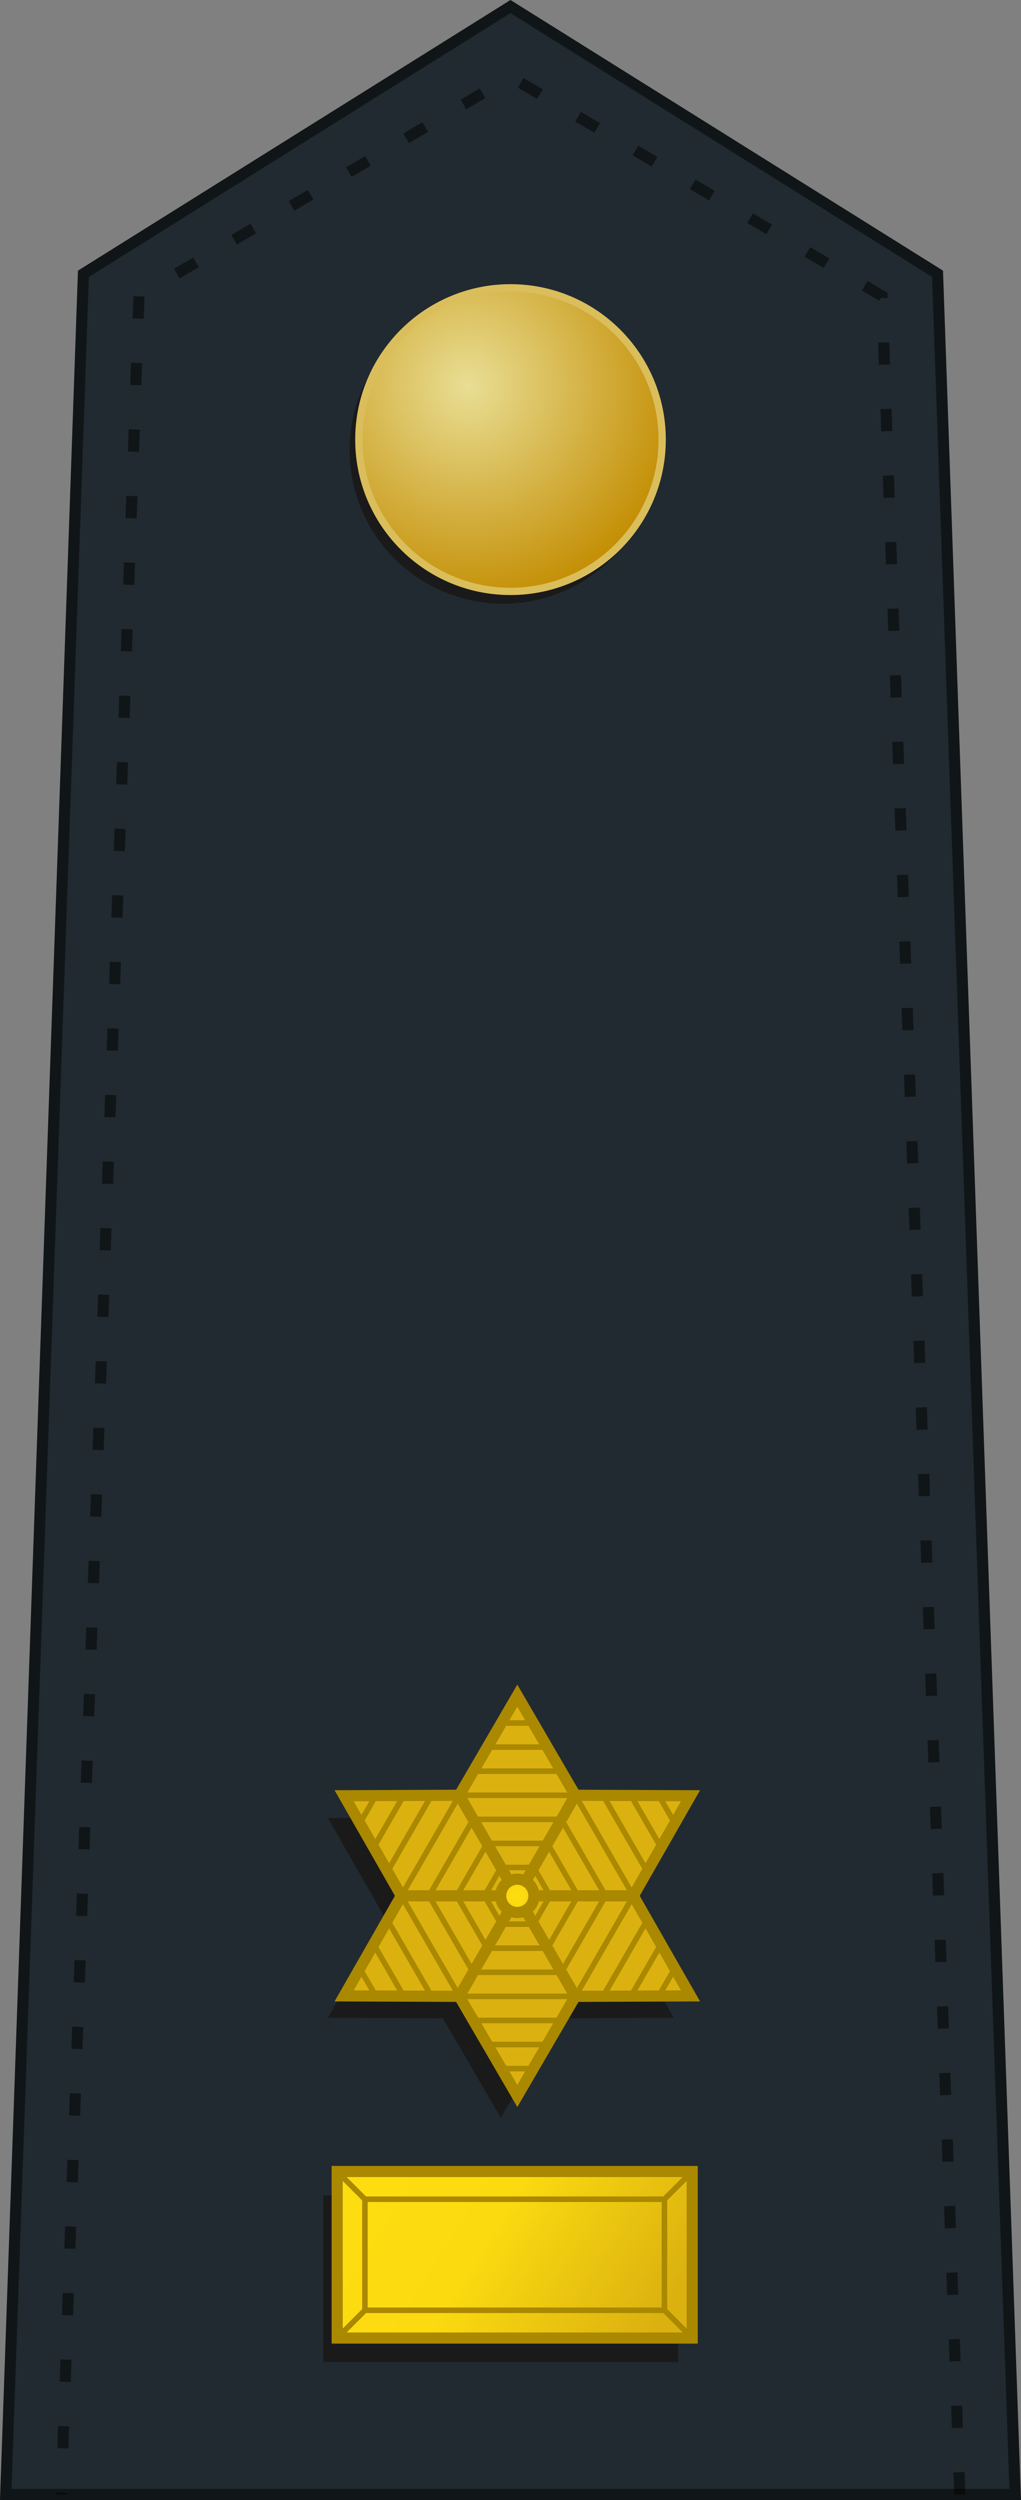
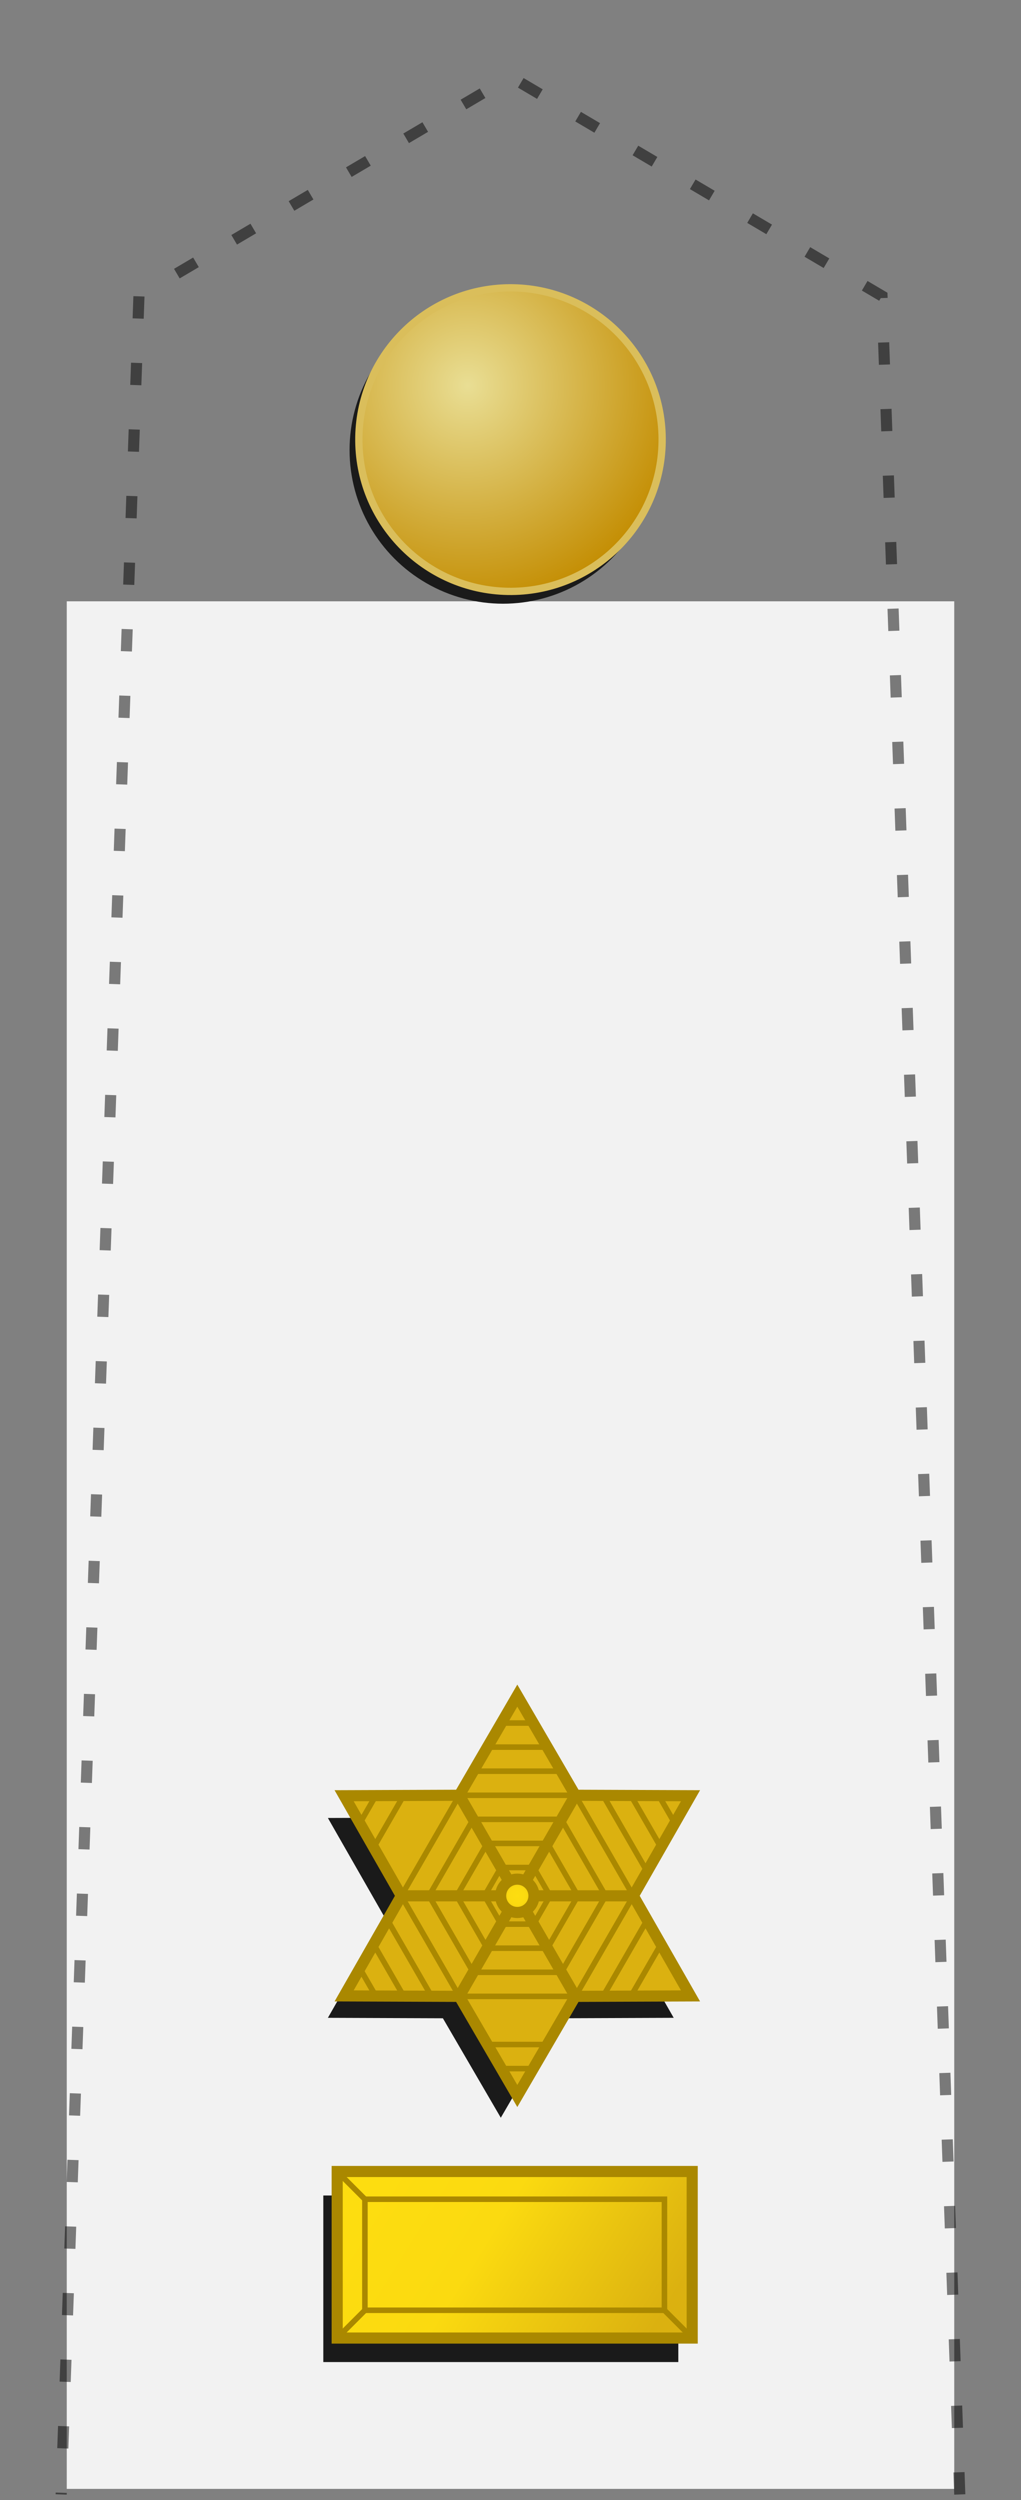
<svg xmlns="http://www.w3.org/2000/svg" xmlns:ns1="http://www.inkscape.org/namespaces/inkscape" xmlns:ns2="http://sodipodi.sourceforge.net/DTD/sodipodi-0.dtd" xmlns:xlink="http://www.w3.org/1999/xlink" width="92.036" height="225.157" viewBox="0 0 24.351 59.573" version="1.1" id="svg15478" ns1:version="0.92.0 r15299" ns2:docname="Belgium-Army-OF-3.svg">
  <rect x="0" y="0" width="24.351" height="59.573" fill="#808080" stroke="none" />
  <defs id="defs15472">
    <linearGradient cx="1062.115" cy="793.79" r="9.101" y2="581.998" x2="229.207" y1="581.998" x1="-47.793" gradientTransform="matrix(1,0,0,0.791,47.802,-243.741)" id="G" gradientUnits="userSpaceOnUse" spreadMethod="pad">
      <stop id="stop8984" stop-color="#fddd10" offset="0" />
      <stop id="stop8986" stop-color="#fbda10" offset=".399" />
      <stop id="stop8988" stop-color="#dbb110" offset="1" />
    </linearGradient>
    <radialGradient ns1:collect="always" xlink:href="#D" id="radialGradient9250" cx="150.694" cy="110.716" fx="150.694" fy="110.716" r="2" gradientTransform="translate(0,-5.2793621e-5)" gradientUnits="userSpaceOnUse" />
    <linearGradient cx="1062.115" cy="793.79" r="9.101" gradientTransform="matrix(1,0,0,0.791,299.667,-33.665)" y2="230.195" x2="-14.736" y1="230.195" x1="-153.883" id="D" gradientUnits="userSpaceOnUse" spreadMethod="pad">
      <stop id="stop8975" stop-color="#fddd10" offset="0" />
      <stop id="stop8977" stop-color="#fbda10" offset=".399" />
      <stop id="stop8979" stop-color="#dbb110" offset="1" />
    </linearGradient>
    <radialGradient ns1:collect="always" xlink:href="#linearGradient4301" id="radialGradient4295-0" gradientUnits="userSpaceOnUse" gradientTransform="matrix(0.147,0.002,-0.002,0.149,29.95,150.756)" cx="31.496" cy="36.151" fx="31.496" fy="36.151" r="36.111" />
    <linearGradient id="linearGradient4301">
      <stop style="stop-color: rgb(233, 222, 148); stop-opacity: 1;" offset="0" id="stop4305" />
      <stop style="stop-color: rgb(195, 140, 0); stop-opacity: 1;" offset="1" id="stop4307" />
    </linearGradient>
    <linearGradient ns1:collect="always" xlink:href="#G" id="linearGradient17154" gradientUnits="userSpaceOnUse" x1="135.745" y1="55.688" x2="168.642" y2="76.244" />
    <linearGradient ns1:collect="always" xlink:href="#D" id="linearGradient5473" x1="32.137" y1="200" x2="38.488" y2="203.969" gradientUnits="userSpaceOnUse" gradientTransform="translate(0.269,0.35)" />
  </defs>
  <ns2:namedview id="base" pagecolor="#ffffff" bordercolor="#666666" borderopacity="1.0" ns1:pageopacity="0.0" ns1:pageshadow="2" ns1:zoom="2.8" ns1:cx="35.865972" ns1:cy="65.237796" ns1:document-units="px" ns1:current-layer="layer1" showgrid="false" ns1:window-width="1920" ns1:window-height="1017" ns1:window-x="-8" ns1:window-y="-8" ns1:window-maximized="1" ns1:snap-bbox="true" ns1:snap-bbox-midpoints="true" units="px" />
  <g ns1:label="Layer 1" ns1:groupmode="layer" id="layer1" transform="translate(-23.354,-147.017)">
    <rect style="opacity:1;fill:#f2f2f2;fill-opacity:1;fill-rule:nonzero;stroke:none;stroke-width:0.265;stroke-linecap:square;stroke-linejoin:miter;stroke-miterlimit:4;stroke-dasharray:none;stroke-dashoffset:0;stroke-opacity:1;paint-order:normal" id="rect6298" width="21.167" height="44.979" x="24.946" y="-206.325" transform="scale(1,-1)" />
-     <path ns1:connector-curvature="0" d="m 23.491,206.458 1.852,-52.917 10.186,-6.368 10.186,6.368 1.852,52.917 z" style="fill:#212a31;fill-opacity:1;fill-rule:evenodd;stroke:#101518;stroke-width:0.265;stroke-opacity:1" id="path6599" ns2:nodetypes="cccccc" />
    <path style="opacity:0.5;fill:none;stroke:#000000;stroke-width:0.265;stroke-linecap:butt;stroke-linejoin:miter;stroke-miterlimit:4;stroke-dasharray:0.529, 1.058;stroke-dashoffset:0;stroke-opacity:1" d="m 46.245,206.458 -1.855,-52.388 -8.861,-5.224 -8.861,5.224 -1.855,52.388" id="path6292" ns1:connector-curvature="0" ns2:nodetypes="ccccc" />
    <ellipse id="path3190-5-4" style="fill:#1a1a1a;fill-opacity:1;fill-rule:nonzero;stroke:none;stroke-width:0.085;stroke-linecap:round;stroke-linejoin:round;stroke-miterlimit:4;stroke-dasharray:none;stroke-opacity:1" cx="35.352" cy="157.741" rx="3.661" ry="3.662" />
    <path id="path4330" style="fill:url(#radialGradient4295-0);fill-opacity:1;stroke:#dabe5b;stroke-width:0.174;stroke-linecap:round;stroke-linejoin:miter;stroke-miterlimit:4;stroke-dashoffset:0;stroke-opacity:1" d="m 31.913,157.429 c 0.035,-1.996 1.684,-3.588 3.68,-3.553 1.996,0.035 3.588,1.683 3.553,3.68 -0.035,1.996 -1.684,3.588 -3.68,3.553 -1.993,-0.035 -3.582,-1.677 -3.553,-3.669" ns1:connector-curvature="0" />
    <g transform="matrix(-2.4180396e-5,-0.265,0.265,-2.4180396e-5,6.014,241.097)" id="g14360-5-09" />
    <g transform="matrix(-2.4180396e-5,-0.265,0.265,-2.4180396e-5,7.89,241.097)" id="g14360-5-8-51" />
    <g transform="matrix(-2.4180396e-5,-0.265,0.265,-2.4180396e-5,9.767,241.097)" id="g14360-5-7-4" />
    <g transform="matrix(-2.4180396e-5,-0.265,0.265,-2.4180396e-5,11.644,241.096)" id="g14360-5-8-8-14" />
    <g id="g5095" transform="translate(0.099,-5.844)">
      <path transform="translate(-5.069,181.11)" d="m 40.268,12.691 1.381,2.37 2.743,0.011 -1.362,2.381 1.362,2.381 -2.743,0.011 -1.381,2.37 -1.381,-2.37 -2.743,-0.011 1.362,-2.381 -1.362,-2.381 2.743,-0.011 z" ns1:randomized="-8.67362e-019" ns1:rounded="0" ns1:flatsided="false" ns2:arg2="-1.0471976" ns2:arg1="-1.5707963" ns2:r2="2.7622492" ns2:r1="4.7624989" ns2:cy="17.453569" ns2:cx="40.267879" ns2:sides="6" id="path5496-9-85" style="opacity:1;fill:#1a1a1a;fill-opacity:1;fill-rule:nonzero;stroke:none;stroke-width:0.265;stroke-linecap:square;stroke-linejoin:miter;stroke-miterlimit:4;stroke-dasharray:none;stroke-dashoffset:0;stroke-opacity:1;paint-order:normal" ns2:type="star" />
      <g transform="matrix(0.265,0,0,0.265,-4.341,168.697)" id="g9279">
        <path ns2:type="star" style="opacity:1;fill:url(#linearGradient17154);fill-opacity:1;fill-rule:nonzero;stroke:#aa8800;stroke-width:1;stroke-linecap:square;stroke-linejoin:miter;stroke-miterlimit:4;stroke-dasharray:none;stroke-dashoffset:0;stroke-opacity:1;paint-order:normal" id="path5496-9" ns2:sides="6" ns2:cx="152.19356" ns2:cy="65.966248" ns2:r1="17.999996" ns2:r2="10.439998" ns2:arg1="-1.5707963" ns2:arg2="-1.0471976" ns1:flatsided="false" ns1:rounded="0" ns1:randomized="-8.67362e-019" d="m 152.194,47.966 5.22,8.959 10.368,0.041 -5.148,9 5.148,9 -10.368,0.041 -5.22,8.959 -5.22,-8.959 -10.368,-0.041 5.148,-9 -5.148,-9 10.368,-0.041 z" transform="translate(-1.5,44.75)" />
        <path style="fill:none;stroke:#aa8800;stroke-width:1px;stroke-linecap:butt;stroke-linejoin:miter;stroke-opacity:1" d="m 145.474,119.758 5.22,-9.041 h -10.44" id="path8746" ns1:connector-curvature="0" />
        <path style="fill:none;stroke:#aa8800;stroke-width:1px;stroke-linecap:butt;stroke-linejoin:miter;stroke-opacity:1" d="m 145.474,101.675 5.22,9.041 5.22,-9.041" id="path8748" ns1:connector-curvature="0" />
        <path style="fill:none;stroke:#aa8800;stroke-width:1px;stroke-linecap:butt;stroke-linejoin:miter;stroke-opacity:1" d="m 155.914,119.758 -5.22,-9.041 h 10.44" id="path8750" ns1:connector-curvature="0" />
        <ellipse style="opacity:1;fill:url(#radialGradient9250);fill-opacity:1;fill-rule:nonzero;stroke:#aa8800;stroke-width:1;stroke-linecap:square;stroke-linejoin:miter;stroke-miterlimit:4;stroke-dasharray:none;stroke-dashoffset:0;stroke-opacity:1;paint-order:normal" id="path8756" cx="150.694" cy="110.716" rx="1.5" ry="1.5" />
        <path ns2:type="star" style="opacity:1;fill:none;fill-opacity:1;fill-rule:nonzero;stroke:#aa8800;stroke-width:0.5;stroke-linecap:square;stroke-linejoin:miter;stroke-miterlimit:4;stroke-dasharray:none;stroke-dashoffset:0;stroke-opacity:1;paint-order:normal" id="path8758" ns2:sides="6" ns2:cx="152.19356" ns2:cy="65.966248" ns2:r1="10.439998" ns2:r2="9.0413036" ns2:arg1="2.0943951" ns2:arg2="2.6179938" ns1:flatsided="true" ns1:rounded="0" ns1:randomized="-8.67362e-019" d="m 146.974,75.008 -5.22,-9.041 5.22,-9.041 10.44,0 5.22,9.041 -5.22,9.041 z" transform="translate(-1.5,44.75)" />
        <path ns2:type="star" style="opacity:1;fill:none;fill-opacity:1;fill-rule:nonzero;stroke:#aa8800;stroke-width:0.5;stroke-linecap:square;stroke-linejoin:miter;stroke-miterlimit:4;stroke-dasharray:none;stroke-dashoffset:0;stroke-opacity:1;paint-order:normal" id="path8774" ns2:sides="6" ns2:cx="152.19356" ns2:cy="65.966248" ns2:r1="7.9400048" ns2:r2="6.876246" ns2:arg1="-3.1415926" ns2:arg2="-2.6179938" ns1:flatsided="true" ns1:rounded="0" ns1:randomized="-8.67362e-019" d="m 144.254,65.966 3.97,-6.876 7.94,10e-7 3.97,6.876 -3.97,6.876 -7.94,-10e-7 z" transform="translate(-1.5,44.75)" />
        <path ns2:type="star" style="opacity:1;fill:none;fill-opacity:1;fill-rule:nonzero;stroke:#aa8800;stroke-width:0.5;stroke-linecap:square;stroke-linejoin:miter;stroke-miterlimit:4;stroke-dasharray:none;stroke-dashoffset:0;stroke-opacity:1;paint-order:normal" id="path8776" ns2:sides="6" ns2:cx="152.19356" ns2:cy="65.966248" ns2:r1="5.440002" ns2:r2="4.7111797" ns2:arg1="3.1415927" ns2:arg2="3.6651914" ns1:flatsided="true" ns1:rounded="0" ns1:randomized="-8.67362e-019" d="m 146.754,65.966 2.72,-4.711 5.44,0 2.72,4.711 -2.72,4.711 -5.44,-1e-6 z" transform="translate(-1.5,44.75)" />
        <path ns2:type="star" style="opacity:1;fill:none;fill-opacity:1;fill-rule:nonzero;stroke:#aa8800;stroke-width:0.5;stroke-linecap:square;stroke-linejoin:miter;stroke-miterlimit:4;stroke-dasharray:none;stroke-dashoffset:0;stroke-opacity:1;paint-order:normal" id="path8778" ns2:sides="6" ns2:cx="152.19356" ns2:cy="65.966248" ns2:r1="2.9400046" ns2:r2="2.5461187" ns2:arg1="-3.1415925" ns2:arg2="-2.6179937" ns1:flatsided="true" ns1:rounded="0" ns1:randomized="-8.67362e-019" d="m 149.254,65.966 1.47,-2.546 2.94,0 1.47,2.546 -1.47,2.546 -2.94,0 z" transform="translate(-1.5,44.75)" />
        <path style="fill:none;stroke:#aa8800;stroke-width:0.5;stroke-linecap:butt;stroke-linejoin:miter;stroke-miterlimit:4;stroke-dasharray:none;stroke-opacity:1" d="m 136.521,117.241 1.435,2.486" id="path8786" ns1:connector-curvature="0" />
        <path style="fill:none;stroke:#aa8800;stroke-width:0.5;stroke-linecap:butt;stroke-linejoin:miter;stroke-miterlimit:4;stroke-dasharray:none;stroke-opacity:1" d="m 137.765,115.066 2.697,4.671" id="path8788" ns1:connector-curvature="0" />
        <path style="fill:none;stroke:#aa8800;stroke-width:0.5;stroke-linecap:butt;stroke-linejoin:miter;stroke-miterlimit:4;stroke-dasharray:none;stroke-opacity:1" d="m 139.009,112.891 3.958,6.856" id="path8790" ns1:connector-curvature="0" />
-         <path style="fill:none;stroke:#aa8800;stroke-width:0.5;stroke-linecap:butt;stroke-linejoin:miter;stroke-miterlimit:4;stroke-dasharray:none;stroke-opacity:1" d="m 146.735,121.923 h 7.917" id="path8792" ns1:connector-curvature="0" />
        <path style="fill:none;stroke:#aa8800;stroke-width:0.5;stroke-linecap:butt;stroke-linejoin:miter;stroke-miterlimit:4;stroke-dasharray:none;stroke-opacity:1" d="m 147.997,124.088 h 5.394" id="path8794" ns1:connector-curvature="0" />
        <path style="fill:none;stroke:#aa8800;stroke-width:0.5;stroke-linecap:butt;stroke-linejoin:miter;stroke-miterlimit:4;stroke-dasharray:none;stroke-opacity:1" d="m 149.258,126.253 h 2.871" id="path8796" ns1:connector-curvature="0" />
        <path style="fill:none;stroke:#aa8800;stroke-width:0.5;stroke-linecap:butt;stroke-linejoin:miter;stroke-miterlimit:4;stroke-dasharray:none;stroke-opacity:1" d="m 136.521,104.191 1.435,-2.486" id="path8786-0" ns1:connector-curvature="0" />
        <path style="fill:none;stroke:#aa8800;stroke-width:0.5;stroke-linecap:butt;stroke-linejoin:miter;stroke-miterlimit:4;stroke-dasharray:none;stroke-opacity:1" d="m 137.765,106.366 2.697,-4.671" id="path8788-4" ns1:connector-curvature="0" />
-         <path style="fill:none;stroke:#aa8800;stroke-width:0.5;stroke-linecap:butt;stroke-linejoin:miter;stroke-miterlimit:4;stroke-dasharray:none;stroke-opacity:1" d="m 139.009,108.541 3.958,-6.856" id="path8790-0" ns1:connector-curvature="0" />
        <path style="fill:none;stroke:#aa8800;stroke-width:0.5;stroke-linecap:butt;stroke-linejoin:miter;stroke-miterlimit:4;stroke-dasharray:none;stroke-opacity:1" d="m 146.735,99.51 7.917,-10e-7" id="path8792-7" ns1:connector-curvature="0" />
        <path style="fill:none;stroke:#aa8800;stroke-width:0.5;stroke-linecap:butt;stroke-linejoin:miter;stroke-miterlimit:4;stroke-dasharray:none;stroke-opacity:1" d="m 147.997,97.345 h 5.394" id="path8794-0" ns1:connector-curvature="0" />
        <path style="fill:none;stroke:#aa8800;stroke-width:0.5;stroke-linecap:butt;stroke-linejoin:miter;stroke-miterlimit:4;stroke-dasharray:none;stroke-opacity:1" d="m 149.258,95.18 h 2.871" id="path8796-4" ns1:connector-curvature="0" />
-         <path style="fill:none;stroke:#aa8800;stroke-width:0.5;stroke-linecap:butt;stroke-linejoin:miter;stroke-miterlimit:4;stroke-dasharray:none;stroke-opacity:1" d="m 164.866,117.241 -1.435,2.486" id="path8786-9" ns1:connector-curvature="0" />
        <path style="fill:none;stroke:#aa8800;stroke-width:0.5;stroke-linecap:butt;stroke-linejoin:miter;stroke-miterlimit:4;stroke-dasharray:none;stroke-opacity:1" d="m 163.622,115.066 -2.697,4.671" id="path8788-1" ns1:connector-curvature="0" />
        <path style="fill:none;stroke:#aa8800;stroke-width:0.5;stroke-linecap:butt;stroke-linejoin:miter;stroke-miterlimit:4;stroke-dasharray:none;stroke-opacity:1" d="m 162.378,112.891 -3.958,6.856" id="path8790-5" ns1:connector-curvature="0" />
        <path style="fill:none;stroke:#aa8800;stroke-width:0.5;stroke-linecap:butt;stroke-linejoin:miter;stroke-miterlimit:4;stroke-dasharray:none;stroke-opacity:1" d="m 164.866,104.191 -1.435,-2.486" id="path8786-0-5" ns1:connector-curvature="0" />
        <path style="fill:none;stroke:#aa8800;stroke-width:0.5;stroke-linecap:butt;stroke-linejoin:miter;stroke-miterlimit:4;stroke-dasharray:none;stroke-opacity:1" d="m 163.622,106.366 -2.697,-4.671" id="path8788-4-0" ns1:connector-curvature="0" />
        <path style="fill:none;stroke:#aa8800;stroke-width:0.5;stroke-linecap:butt;stroke-linejoin:miter;stroke-miterlimit:4;stroke-dasharray:none;stroke-opacity:1" d="m 162.378,108.541 -3.958,-6.856" id="path8790-0-3" ns1:connector-curvature="0" />
      </g>
    </g>
    <g id="g5559" transform="translate(0.048,-1.588)">
      <rect y="200.922" x="31.017" height="3.969" width="8.467" id="rect5465-5" style="opacity:1;fill:#1a1a1a;fill-opacity:1;fill-rule:nonzero;stroke:none;stroke-width:0.265;stroke-linecap:square;stroke-linejoin:miter;stroke-miterlimit:4;stroke-dasharray:none;stroke-dashoffset:0;stroke-opacity:1;paint-order:normal" />
      <rect y="200.35" x="31.348" height="3.969" width="8.467" id="rect5465" style="opacity:1;fill:url(#linearGradient5473);fill-opacity:1;fill-rule:nonzero;stroke:#aa8800;stroke-width:0.265;stroke-linecap:square;stroke-linejoin:miter;stroke-miterlimit:4;stroke-dasharray:none;stroke-dashoffset:0;stroke-opacity:1;paint-order:normal" />
      <rect y="201.011" x="32.009" height="2.646" width="7.144" id="rect5465-3" style="opacity:1;fill:none;fill-opacity:1;fill-rule:nonzero;stroke:#aa8800;stroke-width:0.132;stroke-linecap:square;stroke-linejoin:miter;stroke-miterlimit:4;stroke-dasharray:none;stroke-dashoffset:0;stroke-opacity:1;paint-order:normal" />
      <path ns1:connector-curvature="0" id="path5544" d="m 31.348,204.318 0.661,-0.661" style="fill:none;stroke:#aa8800;stroke-width:0.132;stroke-linecap:butt;stroke-linejoin:miter;stroke-miterlimit:4;stroke-dasharray:none;stroke-opacity:1" />
      <path ns1:connector-curvature="0" id="path5546" d="m 31.348,200.35 0.661,0.661" style="fill:none;stroke:#aa8800;stroke-width:0.132;stroke-linecap:butt;stroke-linejoin:miter;stroke-miterlimit:4;stroke-dasharray:none;stroke-opacity:1" />
      <path ns1:connector-curvature="0" id="path5548" d="m 39.815,204.318 -0.661,-0.661" style="fill:none;stroke:#aa8800;stroke-width:0.132;stroke-linecap:butt;stroke-linejoin:miter;stroke-miterlimit:4;stroke-dasharray:none;stroke-opacity:1" />
-       <path ns1:connector-curvature="0" id="path5550" d="m 39.153,201.011 0.661,-0.661" style="fill:none;stroke:#aa8800;stroke-width:0.132;stroke-linecap:butt;stroke-linejoin:miter;stroke-miterlimit:4;stroke-dasharray:none;stroke-opacity:1" />
    </g>
  </g>
</svg>